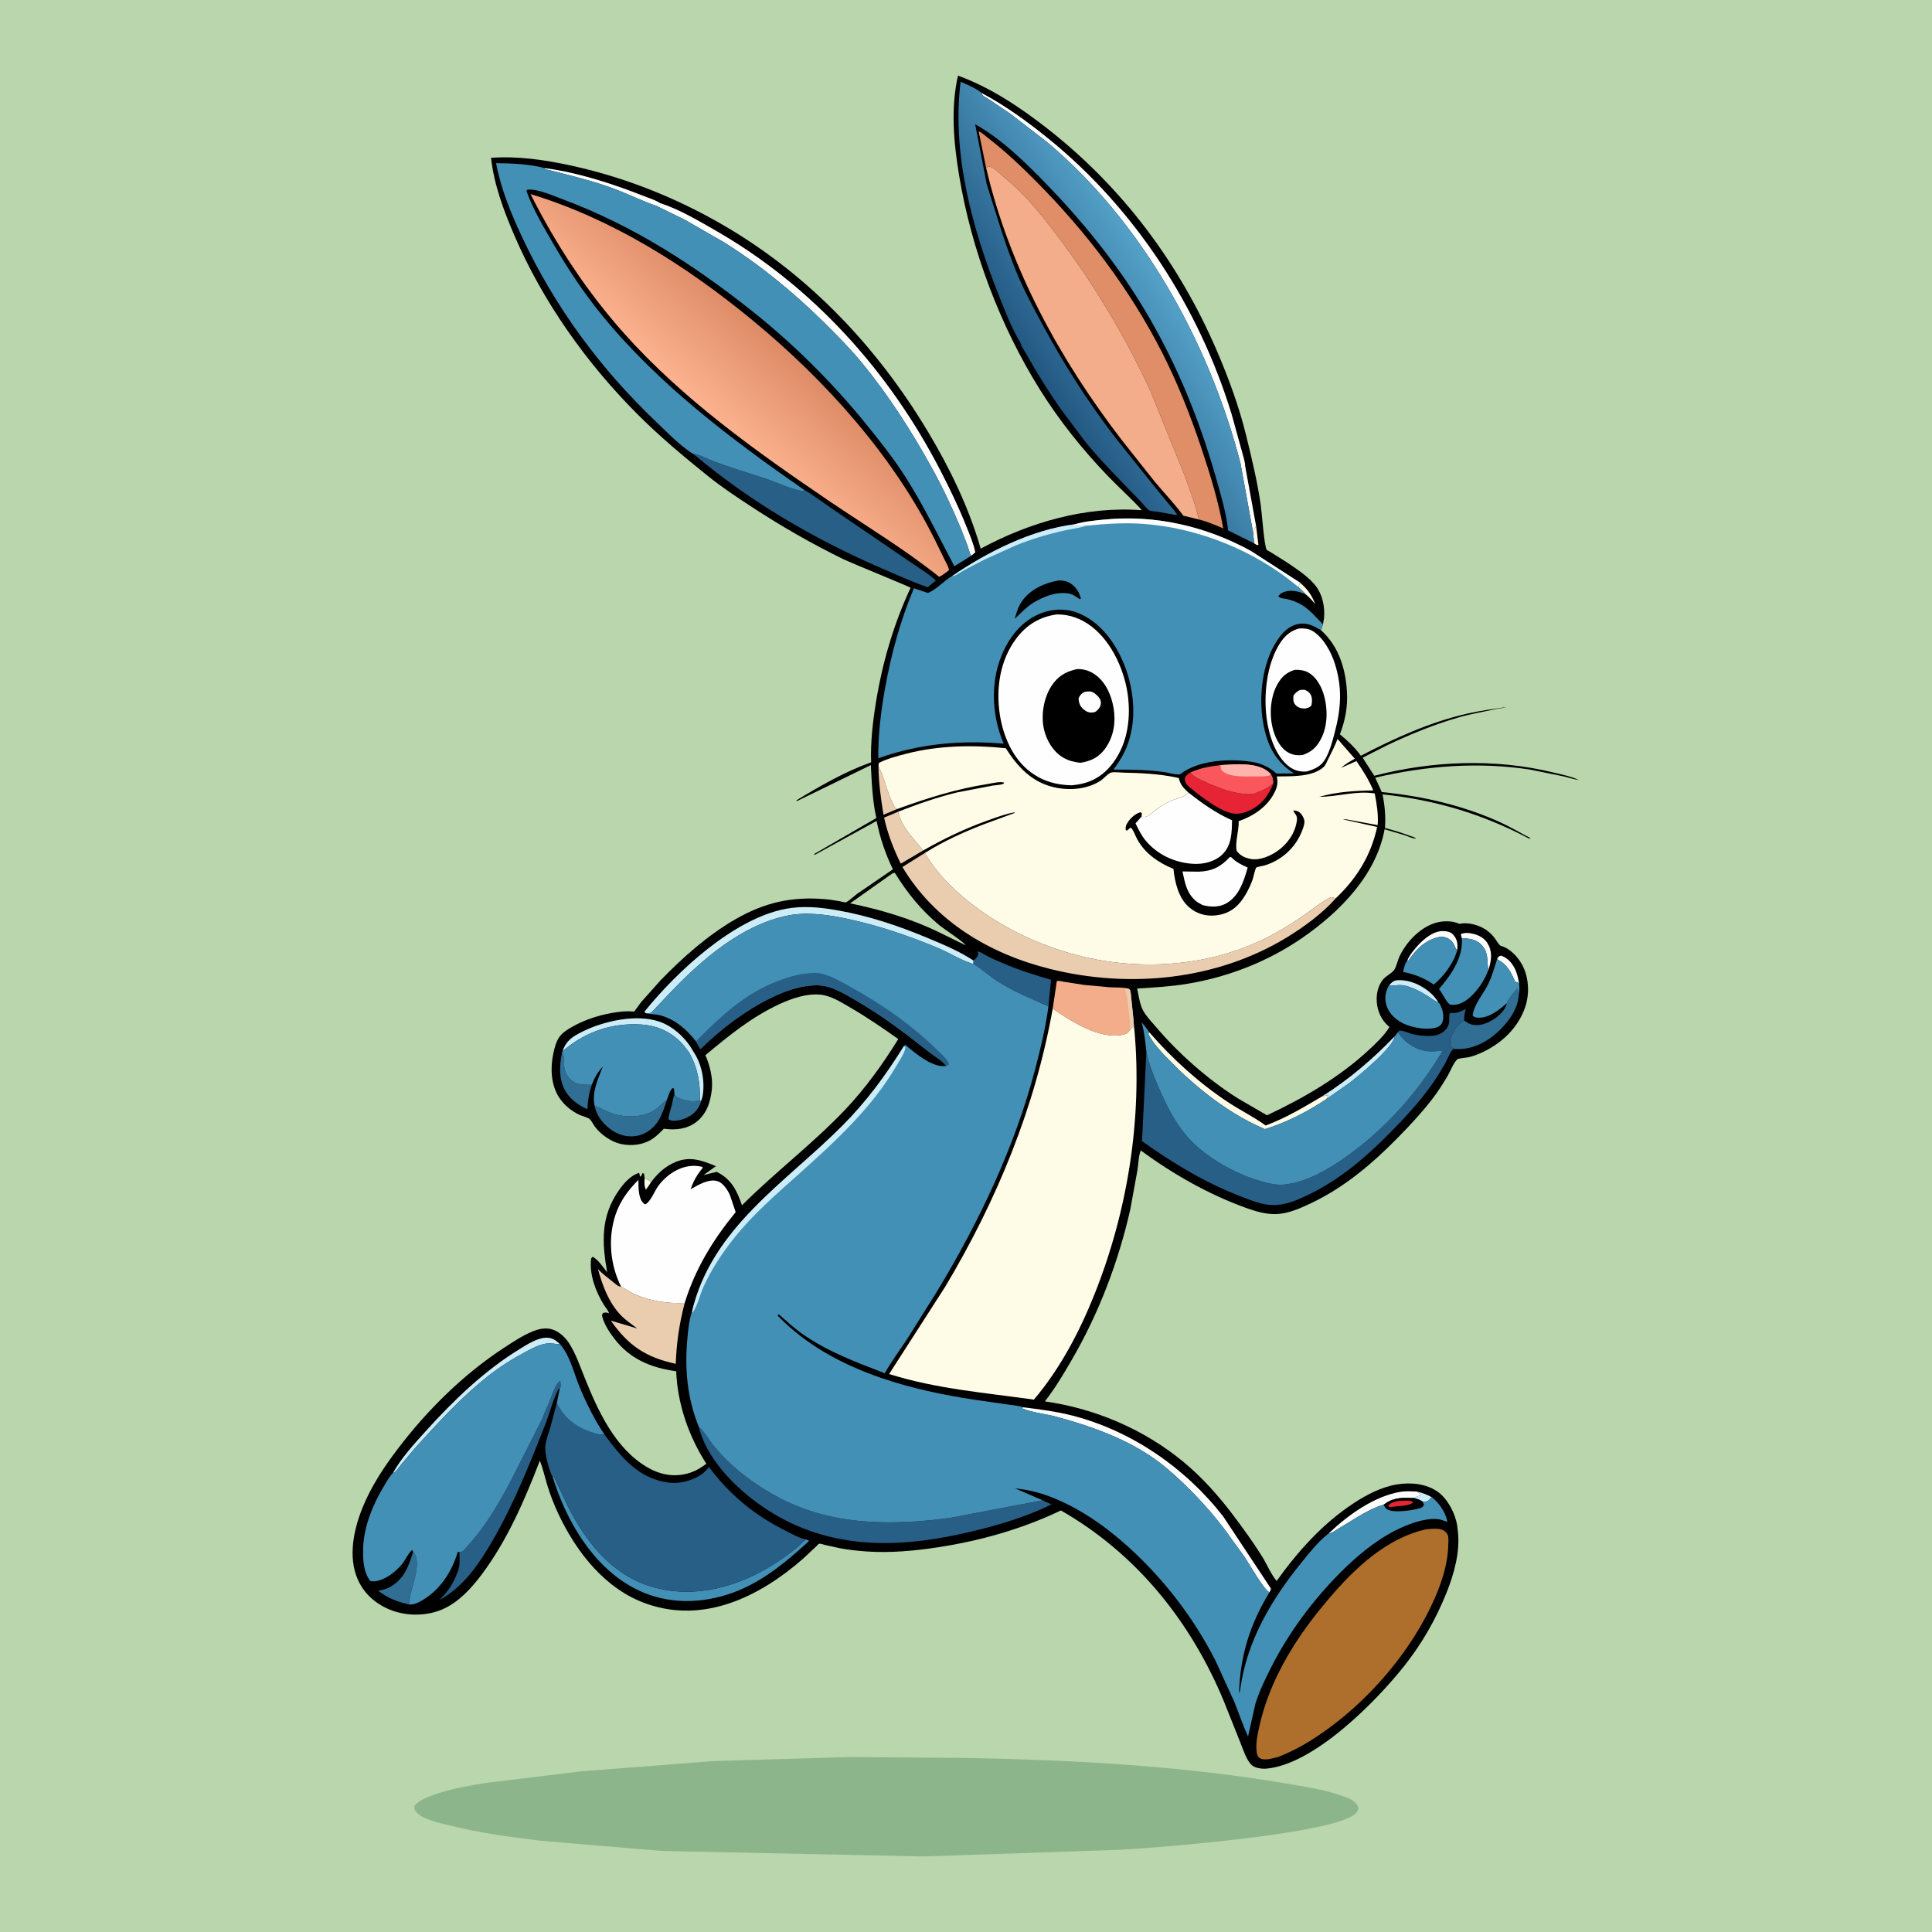
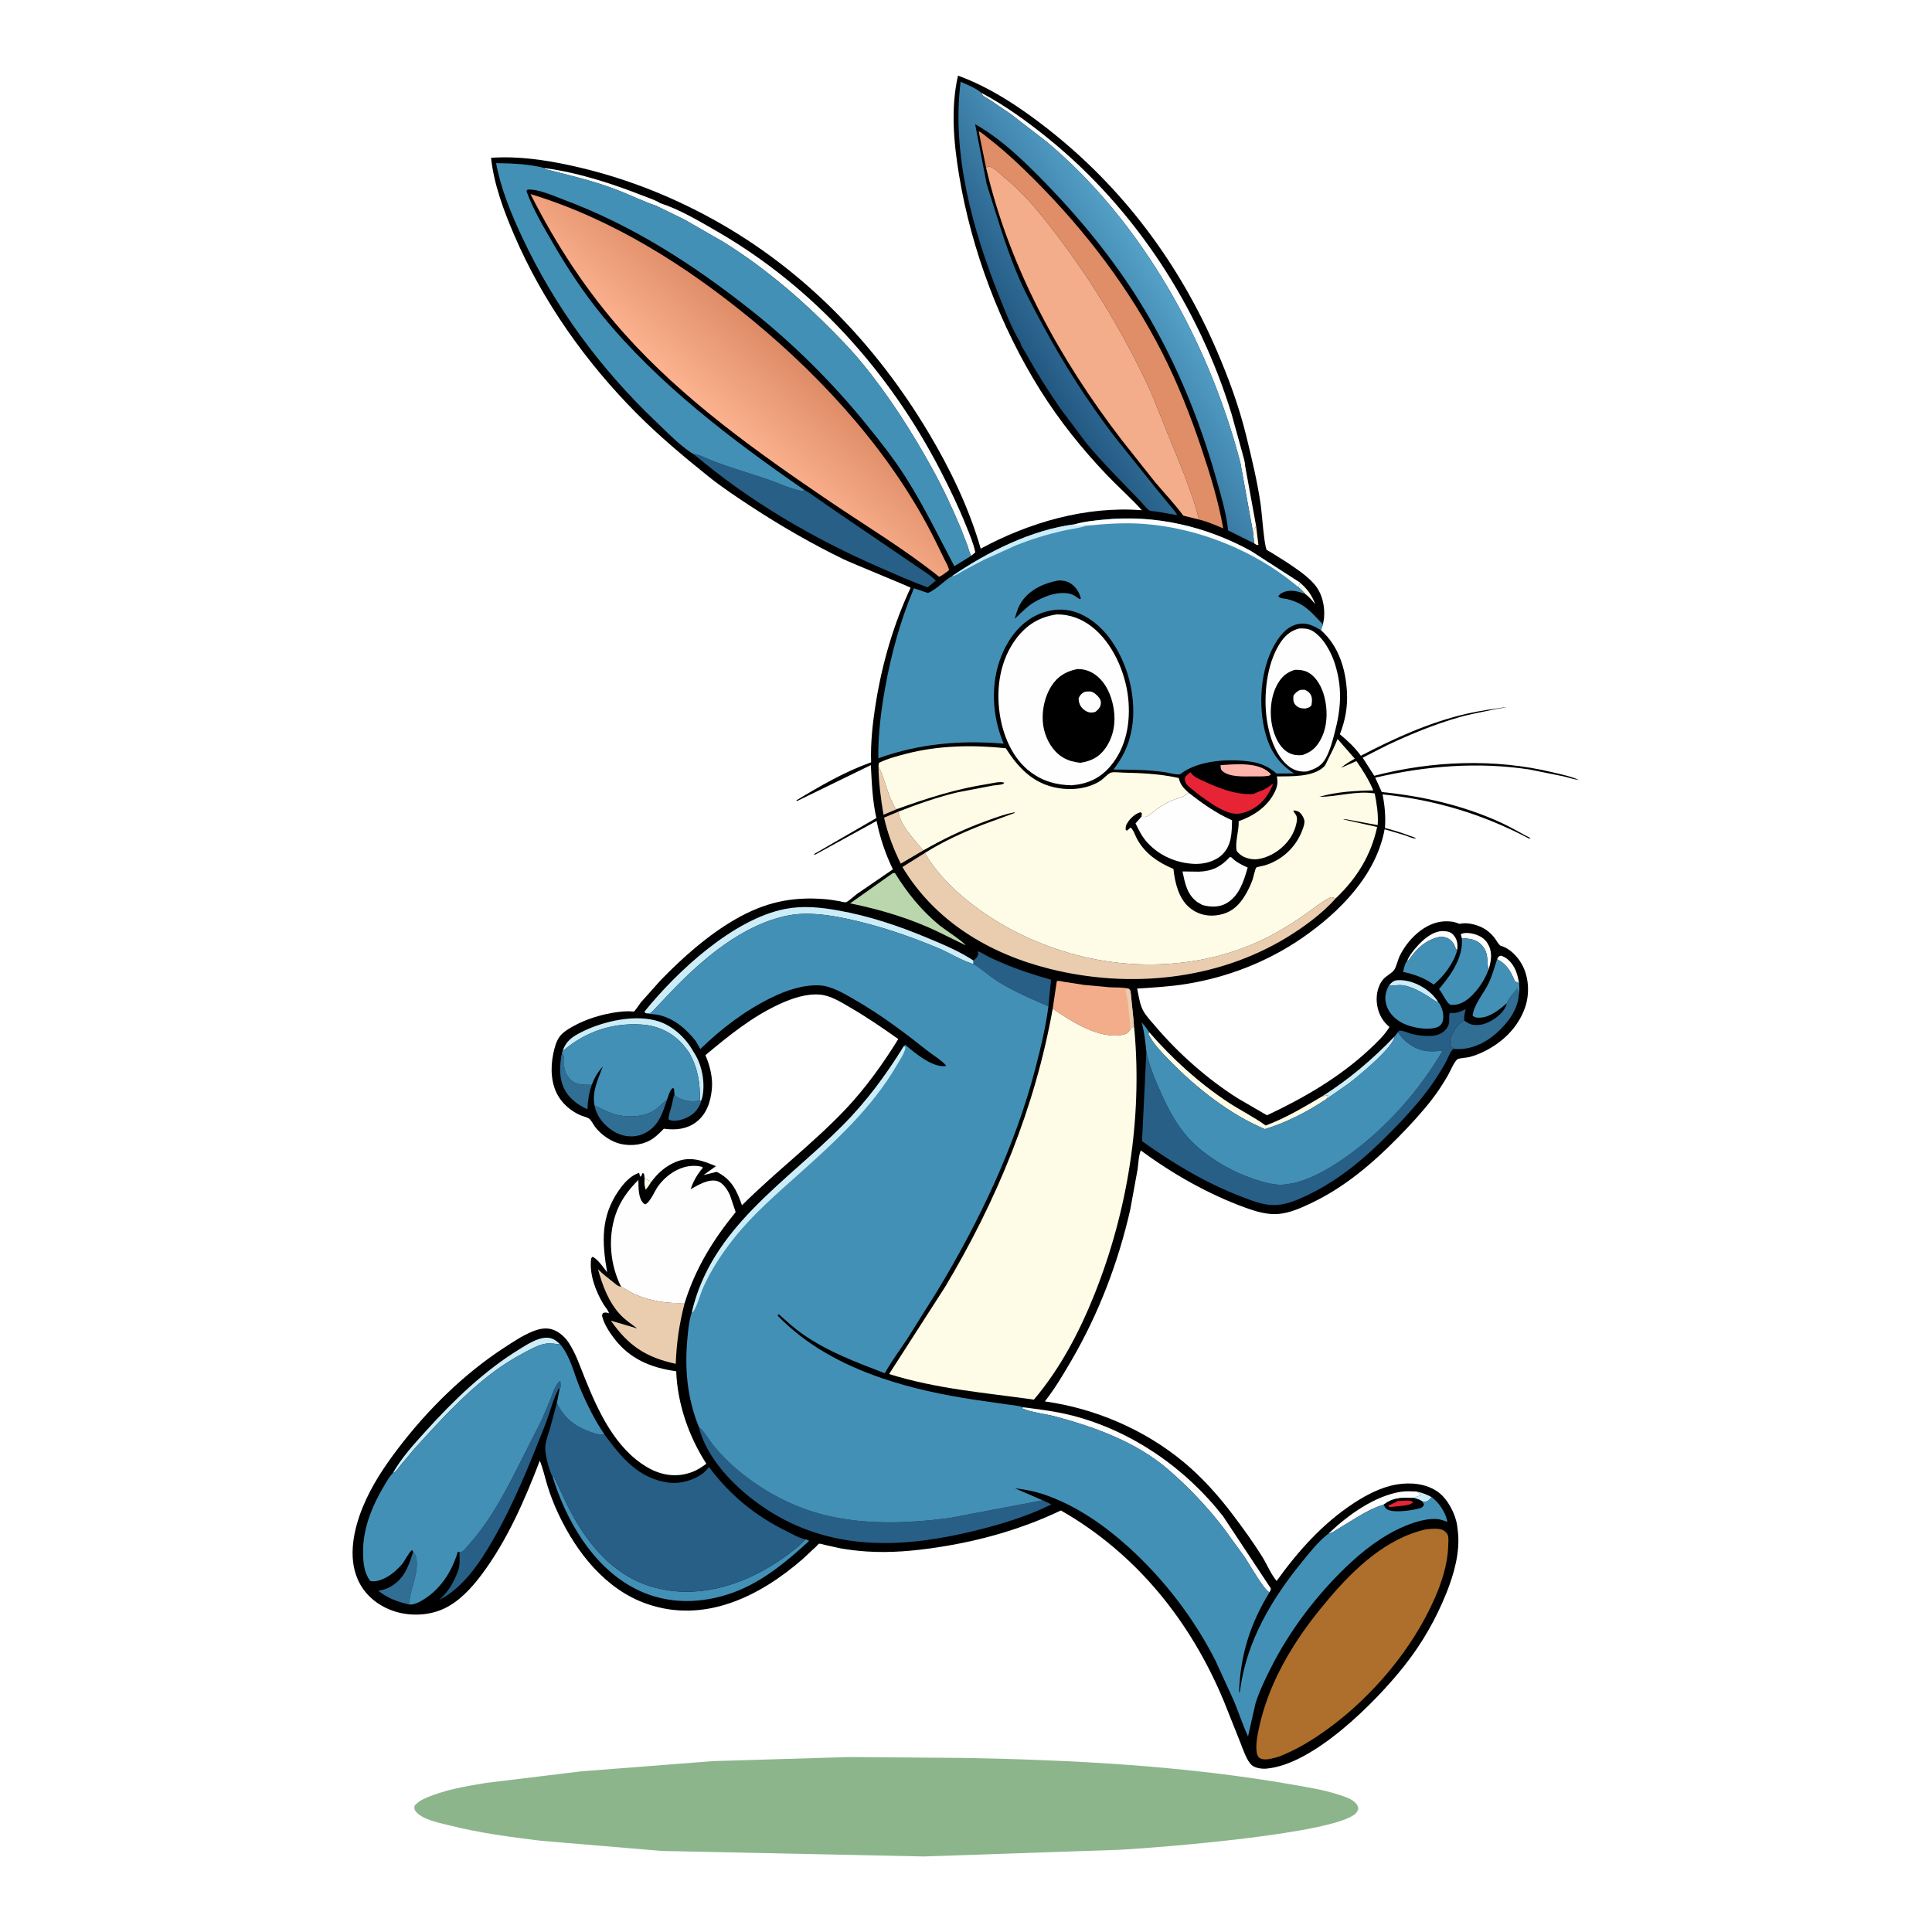
<svg xmlns="http://www.w3.org/2000/svg" version="1.1" style="display: block;" viewBox="0 0 2048 2048" width="1024" height="1024">
  <defs>
    <linearGradient id="Gradient1" gradientUnits="userSpaceOnUse" x1="1091.57" y1="384.359" x2="1230.55" y2="293">
      <stop class="stop0" offset="0" stop-opacity="1" stop-color="rgb(34,88,130)" />
      <stop class="stop1" offset="1" stop-opacity="1" stop-color="rgb(84,161,200)" />
    </linearGradient>
    <linearGradient id="Gradient2" gradientUnits="userSpaceOnUse" x1="823.195" y1="363.691" x2="753.926" y2="439.43">
      <stop class="stop0" offset="0" stop-opacity="1" stop-color="rgb(222,140,103)" />
      <stop class="stop1" offset="1" stop-opacity="1" stop-color="rgb(252,178,143)" />
    </linearGradient>
  </defs>
-   <path transform="translate(0,0)" fill="rgb(185,214,172)" d="M -0 -0 L 2048 0 L 2048 2048 L -0 2048 L -0 -0 z" />
  <path transform="translate(0,0)" fill="rgb(140,181,140)" d="M 900.181 1862.53 L 1021.41 1863.47 C 1138.34 1865.58 1256.79 1871.84 1372.08 1892.08 C 1388.16 1894.91 1404.7 1897.59 1420.19 1902.81 C 1424.9 1904.4 1430.53 1906.09 1434.5 1909.09 C 1437.71 1911.52 1439.4 1913.6 1439.92 1917.5 C 1439.16 1919.33 1438.5 1921.02 1437.03 1922.42 C 1414.27 1944.01 1229.39 1958.45 1188.09 1960.81 L 979.135 1967.93 L 701.487 1962.08 L 573.459 1951.29 C 540.547 1947.29 508.17 1943.01 475.996 1934.85 C 465.682 1932.23 447.533 1928.87 440.749 1920.22 C 438.975 1917.95 439.091 1916.73 439.5 1914.01 C 442.337 1911.18 444.807 1909 448.464 1907.29 L 449.771 1906.7 C 470.021 1897.42 493.179 1893.63 515 1890 L 615.554 1877.75 L 755.788 1866.85 L 900.181 1862.53 z" />
  <path transform="translate(0,0)" fill="rgb(0,0,0)" d="M 690.04 1253.29 C 697.078 1243.82 704.981 1236.48 716 1231.83 C 731.544 1225.26 744.256 1230.16 758.956 1236.18 L 745.711 1245.64 L 759.752 1242.2 C 775.478 1250.1 781.033 1261.87 786.536 1277.66 C 821.706 1242.51 861.604 1212.39 895.868 1176.34 C 917.153 1153.95 936.031 1127.67 952.217 1101.45 C 935.393 1089.5 918.502 1077.97 900.619 1067.61 C 891.147 1062.13 880.663 1055.45 869.557 1054.37 C 855.155 1052.98 839.344 1058.35 826.475 1064.3 C 796.562 1078.12 772.823 1097.73 747.742 1118.52 C 752.503 1129.2 755.797 1142.79 754.608 1154.53 C 753.223 1168.21 749.075 1181.12 737.693 1189.67 C 728.089 1196.89 716.479 1198.06 704.952 1196.64 L 703.686 1196.47 C 700.331 1200 696.661 1203.64 692.702 1206.5 C 682.953 1213.54 670.063 1215.15 658.5 1212.74 C 648.18 1210.59 636.919 1202.8 630.651 1194.34 C 629.007 1192.12 626.436 1186.86 624.197 1185.61 C 621.185 1183.92 617.199 1183.15 613.995 1181.64 C 605.483 1177.62 597.869 1171.28 592.693 1163.38 C 584.032 1150.15 583.268 1132.24 586.464 1117.13 C 587.766 1110.97 589.344 1104.31 593.055 1099.11 C 596.316 1094.54 601.685 1091.21 606.507 1088.47 C 621.204 1080.12 638.653 1074.87 655.374 1072.72 C 659.181 1072.23 662.914 1071.94 666.755 1071.98 C 667.867 1072 671.332 1072.45 672.202 1072.15 C 672.861 1071.93 678.302 1063.88 679.473 1062.43 L 700.36 1039.04 C 723.783 1014.91 750.265 991.359 779.473 974.5 C 810.441 956.626 839.286 950.176 874.735 953.163 C 879.834 953.593 884.879 954.453 889.92 955.305 C 891.464 955.565 895.143 956.686 896.591 956.452 C 898.695 956.112 906.11 949.329 908.213 947.753 L 946.516 921.535 C 938.552 905.116 932.822 888.102 929.237 870.222 L 864 906.007 L 862.672 905.5 L 928.978 867.152 C 924.83 848.87 924.085 829.71 923.139 811.044 L 845 849.11 L 844.051 848.5 C 868.401 833.714 894.834 818.432 921.728 808.707 L 923.421 808.104 C 922.701 786.877 925.167 765.19 928.574 744.257 C 935.379 702.45 947.352 661.392 965.302 623.01 C 964.745 622.2 902.308 596.801 893.727 592.613 C 860.634 576.463 828.542 558.028 797.72 537.896 C 781.613 527.375 765.285 516.586 750.285 504.513 C 724.229 483.544 698.579 462.083 674.979 438.336 C 621.229 384.253 575.388 319.699 545.233 249.526 C 533.982 223.345 523.641 195.771 520.536 167.302 C 548.633 165.265 577.33 169.425 604.734 175.366 C 657.779 186.866 708.449 206.326 755.944 232.552 C 852.133 285.667 928.115 364.655 984.229 458.554 C 1007.23 497.05 1027.19 538.429 1039.59 581.595 C 1091.38 553.614 1151.32 536.291 1210.47 540.872 C 1198.94 528.051 1185.96 516.705 1174.05 504.262 C 1147.25 476.279 1123.2 446.236 1102.6 413.38 C 1060.12 345.612 1029.73 264.811 1016.7 186 C 1010.98 151.393 1007.63 114.723 1015.51 80.163 C 1049.72 92.612 1081.64 113.909 1110.19 136.24 C 1190.05 198.723 1250.04 279.067 1290.01 372.049 C 1302.41 400.88 1313.44 430.978 1320.93 461.484 C 1326.92 485.871 1332.92 510.741 1336.48 535.605 C 1337.55 543.13 1340.09 578.492 1342.7 582.8 C 1342.95 583.225 1346.17 584.857 1346.66 585.15 L 1362.57 595.084 C 1372.93 602.015 1384.86 609.689 1393.08 619.074 C 1401.59 628.802 1404.68 642.596 1403.54 655.36 L 1402.39 661.901 L 1400.22 667.974 C 1419.04 684.77 1426.45 708.842 1427.83 733.538 C 1428.73 749.569 1426.01 763.547 1420.35 778.399 C 1428.81 785.396 1436.09 792.233 1442.57 801.115 C 1478.16 782.588 1515.94 765.398 1555.22 756.5 C 1569.03 753.372 1582.99 751.493 1596.98 749.458 C 1593.11 750.756 1589.44 750.781 1585.5 751.661 C 1572.62 754.538 1559.75 756.61 1547.01 760.246 C 1521.18 767.616 1495.11 778.289 1470.84 789.767 L 1444.47 803.185 L 1456.79 822.353 C 1518.1 806.48 1584.22 803.779 1646.02 818.714 C 1655.15 820.92 1665.11 822.884 1673.65 826.78 C 1668.2 826.223 1662.91 824.236 1657.57 823.02 L 1621.77 815.77 C 1566.92 807.353 1511.58 811.797 1457.79 824.364 L 1464.75 839.612 C 1508.3 843.942 1551.65 853.858 1591.57 872.227 C 1602.23 877.132 1612.07 883.158 1622.45 888.5 L 1621 888.981 C 1571.51 862.905 1521.15 847.763 1465.55 842.076 C 1467.95 854.036 1468.99 865.503 1468.11 877.705 C 1477.24 880.061 1486.06 882.813 1494.89 886.122 C 1496.56 886.75 1500.08 887.57 1500.97 888.968 C 1497.06 888.796 1492.55 886.535 1488.81 885.296 L 1467.76 879.03 C 1458.87 927.716 1420.07 966.757 1380.75 993.992 C 1344.25 1019.27 1301.77 1035.83 1258 1042.97 C 1240.63 1045.8 1222.95 1046.81 1205.4 1047.93 C 1207.02 1055.22 1208.12 1064.25 1211.59 1070.93 C 1214.79 1077.07 1220.57 1082.95 1225.04 1088.22 C 1249.41 1116.92 1280.13 1144 1311.91 1164.14 L 1343.05 1182.26 C 1381.74 1164.13 1419.74 1142.07 1451.15 1112.87 C 1458.68 1105.88 1467.6 1097.5 1472.91 1088.66 L 1471.94 1087.84 C 1464.28 1081.2 1460.18 1072.07 1459.42 1062 C 1458.8 1053.89 1460.79 1044.62 1466.1 1038.28 C 1469.28 1034.49 1474.85 1032.03 1477.64 1028.5 C 1480.12 1025.34 1481.68 1017.67 1483.62 1013.63 C 1492.06 995.976 1510.32 977.784 1530.81 976.684 C 1536.51 976.378 1541.76 976.935 1547 979.35 L 1547.83 979.167 C 1556.48 977.444 1567.8 980.624 1575.04 985.492 C 1578.56 987.857 1581.62 990.823 1584.26 994.133 C 1585.86 996.139 1588.94 1002.1 1591.04 1002.68 C 1600.77 1005.33 1609.07 1014.35 1613.74 1023.11 C 1620.73 1036.21 1621.52 1053.55 1616.79 1067.51 C 1609.4 1089.27 1592.55 1105.33 1572.17 1115.11 C 1567.36 1117.42 1562.09 1119.48 1556.89 1120.67 C 1554.47 1121.22 1546.12 1121.69 1544.69 1123.01 C 1540.87 1126.53 1537.36 1135.71 1534.53 1140.52 C 1529.52 1149.04 1524.16 1157.39 1518.12 1165.22 C 1506.99 1179.64 1494.47 1193.05 1481.73 1206.03 C 1454.68 1233.58 1425.08 1258.66 1389.97 1275.33 C 1379.21 1280.44 1367.84 1285.58 1355.86 1286.78 C 1343.76 1287.99 1331.57 1284.3 1320.33 1280.24 C 1280.97 1266.02 1242.96 1244.38 1209.33 1219.52 C 1206.85 1224.95 1206.77 1234.05 1205.79 1240.12 L 1198.11 1282.25 C 1185.36 1338.34 1164.63 1392.63 1135.65 1442.33 C 1126.96 1457.22 1118.28 1471.94 1107.59 1485.54 C 1161.13 1493.08 1213.15 1515.35 1254.89 1549.98 C 1274.25 1566.05 1291.57 1585.44 1306.73 1605.5 C 1317.55 1619.81 1328.42 1634.79 1337.92 1650 C 1342.97 1658.09 1347.22 1668.72 1353.29 1675.86 C 1376.14 1644.12 1401.97 1615.13 1434.91 1593.49 C 1448.52 1584.55 1464.38 1576.27 1480.63 1573.59 C 1495.51 1571.13 1511.92 1572.63 1524.43 1581.61 C 1534.68 1588.97 1542.87 1604.78 1544.67 1617.25 L 1545.1 1621 L 1545.35 1622.95 C 1548.04 1644.7 1541.32 1668.63 1533.29 1688.57 C 1521.95 1716.75 1507.45 1742.08 1488.6 1765.91 C 1458.21 1804.33 1392.32 1870.81 1342 1874.85 C 1337.58 1875.2 1330.78 1874.24 1327.27 1871.4 C 1321.59 1866.81 1317.7 1854.33 1315 1847.64 L 1297.21 1803.05 C 1261.99 1718.47 1204.68 1646.95 1124.6 1601.14 C 1083.76 1620.7 1039.7 1633.18 995 1640.07 C 969.906 1643.94 943.765 1646.38 918.377 1644.61 C 909.236 1643.97 899.932 1642.93 890.91 1641.31 L 874.691 1637.73 C 873.495 1637.43 869.285 1636.15 868.202 1636.38 C 867.718 1636.49 865.638 1638.88 865.09 1639.41 L 850.928 1652.62 C 805.23 1692.47 746.507 1721.54 685.324 1700.03 C 641.657 1684.68 611.151 1645.6 592.01 1605 C 587.266 1594.94 583.273 1584.63 580.036 1573.99 C 577.454 1565.5 575.587 1556.6 572.224 1548.39 C 556.161 1590.33 537.49 1633.27 510.374 1669.37 C 499.65 1683.64 486.423 1698.11 469.876 1705.57 C 452.905 1713.23 431.678 1713.48 414.379 1706.74 C 398.73 1700.65 386.026 1689.72 379.221 1674.21 C 368.747 1650.34 374.944 1621.31 384.321 1598.14 C 393.613 1575.19 407.278 1554.72 422.211 1535.12 C 453.063 1494.63 491.497 1456.59 534.207 1428.77 C 543.901 1422.45 553.751 1415.79 564.506 1411.4 C 571.779 1408.44 579.72 1406.76 587.23 1409.89 C 593.688 1412.58 599.211 1417.71 603.004 1423.53 C 610.46 1434.97 615.002 1448.63 620.094 1461.26 C 634.155 1496.14 652.09 1535.21 685.762 1555.15 C 700.824 1564.07 717.194 1566.57 733.76 1560.39 C 739.299 1558.33 744.04 1555.11 748.761 1551.63 C 730.122 1522.65 718.095 1488.25 716.811 1453.59 C 690.099 1449.89 667.642 1440.74 650.83 1418.54 C 645.566 1411.58 640.009 1403.07 638.138 1394.5 L 638.986 1392 C 641.948 1390.87 642.52 1391.3 645.5 1392.07 C 644.996 1389.18 641.563 1385.6 639.969 1383 C 631.472 1369.13 624.383 1350.47 626.668 1333.99 L 628 1332.22 C 633.52 1334.36 639.882 1344.02 643.618 1348.72 C 638.097 1317.06 636.581 1289.86 655.808 1262.13 C 661.309 1254.2 668.115 1246.33 677.5 1243.21 L 678.5 1247.39 C 680.423 1246.15 680.264 1245.55 681.083 1243.5 L 682.73 1244.18 L 683.332 1249.39 C 685.884 1250.38 688.311 1251.03 690.04 1253.29 z" />
  <path transform="translate(0,0)" fill="rgb(254,251,230)" d="M 683.332 1249.39 C 685.884 1250.38 688.311 1251.03 690.04 1253.29 C 688.324 1256.08 686.638 1258.63 684.5 1261.12 C 682.993 1256.93 682.967 1253.8 683.332 1249.39 z" />
  <path transform="translate(0,0)" fill="rgb(254,251,230)" d="M 1331.51 557.546 L 1333.98 577.5 L 1332.5 577.854 L 1329.51 576.018 L 1328.23 564.065 L 1331.51 557.546 z" />
  <path transform="translate(0,0)" fill="rgb(254,251,230)" d="M 1377.96 617.542 C 1386.23 624.754 1390.15 630.322 1394.34 640.466 C 1391 636.688 1387.83 632.744 1383.76 629.736 C 1381.57 627.067 1378.93 624.762 1376.41 622.398 L 1377.96 617.542 z" />
  <path transform="translate(0,0)" fill="rgb(204,237,248)" d="M 1501.68 1581.05 C 1507.27 1582.3 1512.61 1584.24 1517.64 1587.01 C 1514.24 1590.53 1514.13 1591.87 1509.03 1591.89 L 1508.05 1591.87 C 1505 1589.69 1502.42 1588.89 1498.81 1587.97 C 1500.55 1587.12 1502.25 1586.18 1504.14 1585.71 C 1505.63 1585.34 1504.66 1585.74 1506.5 1584.51 C 1505.26 1583.12 1503.24 1582.09 1501.68 1581.05 z" />
  <path transform="translate(0,0)" fill="rgb(254,254,254)" d="M 1587 1016.83 C 1588.39 1014.07 1588.1 1013.98 1591 1013.02 C 1597.3 1014.86 1601.95 1019.79 1605.08 1025.45 C 1608.01 1030.72 1609.26 1036.35 1610.26 1042.24 L 1605.81 1040.17 C 1601.72 1030.13 1597.21 1021.85 1587 1016.83 z" />
  <path transform="translate(0,0)" fill="rgb(204,237,248)" d="M 1472.17 1044.87 C 1475.33 1041.4 1476.94 1039.26 1481.93 1039.04 C 1494.71 1038.47 1507.94 1044.67 1517.19 1053.25 C 1520.02 1055.88 1522.9 1059.4 1524.81 1062.74 C 1521.08 1061.35 1517.65 1058.51 1514.25 1056.38 C 1505.35 1050.79 1491.4 1042.81 1480.65 1044.43 C 1477.75 1044.86 1475.1 1044.92 1472.17 1044.87 z" />
  <path transform="translate(0,0)" fill="rgb(254,254,254)" d="M 1549.58 994.446 L 1548.5 990.323 C 1552.05 988.214 1558.17 988.949 1562.11 989.993 C 1568.31 991.636 1573.7 994.595 1577.05 1000.24 C 1581.96 1008.53 1581.06 1016.76 1578.63 1025.54 L 1577.75 1028.28 C 1575.86 1018.12 1578.42 1010.15 1570.4 1001.57 C 1564.72 995.489 1557.35 994.95 1549.58 994.446 z" />
  <path transform="translate(0,0)" fill="rgb(254,254,254)" d="M 1491.62 1018.67 C 1494.05 1012.49 1498.74 1006.95 1503.16 1002.09 C 1509.5 995.122 1519.31 987.002 1529.29 986.98 C 1533.13 986.972 1537.68 987.721 1540.36 990.697 C 1544.86 995.713 1545.29 1000.33 1544.79 1006.83 L 1543.26 1006 L 1542.93 1005.02 C 1541.34 1000.36 1539.2 996.959 1534.71 994.636 C 1529.78 992.085 1524.76 993.008 1519.79 994.893 C 1507.63 999.515 1500.38 1007.72 1493.08 1018.04 L 1491.62 1018.67 z" />
  <path transform="translate(0,0)" fill="rgb(234,205,174)" d="M 931.226 811.837 C 932.215 815.221 934.074 817.84 935.212 821.105 C 938.683 831.065 941.392 841.085 945.979 850.646 C 946.976 852.727 948.071 855.934 950 857.316 L 950.72 857.693 L 936.517 863.715 C 933.757 846.518 931.322 829.286 931.226 811.837 z" />
  <path transform="translate(0,0)" fill="rgb(204,237,248)" d="M 1478.53 1098.47 C 1477.06 1110.28 1440.77 1140 1430.53 1147.95 L 1405.87 1165.19 C 1406.64 1163.82 1407.38 1162.57 1407.92 1161.08 C 1405.61 1161.16 1403.53 1161.78 1401.3 1162.33 C 1430.49 1143.81 1454.55 1123.19 1478.53 1098.47 z" />
  <path transform="translate(0,0)" fill="rgb(48,110,148)" d="M 715.013 1160.35 C 717.048 1163.87 723.224 1165.54 727.047 1166.51 C 731.985 1167.77 737.028 1167.59 742.006 1166.72 L 743.29 1166.85 C 742.757 1169.77 741.352 1172.42 739.761 1174.9 C 735.616 1181.38 727.768 1185.87 720.311 1187.38 C 716.542 1188.15 711.842 1188.73 708.536 1186.5 C 708.903 1181.21 710.973 1176.12 712.253 1171 C 713.118 1167.54 713.365 1163.51 715.013 1160.35 z" />
  <path transform="translate(0,0)" fill="rgb(254,254,254)" d="M 1408.44 1625.52 L 1409.25 1624.75 C 1429.26 1605.76 1457.13 1585.78 1485.06 1581.31 C 1490.45 1580.45 1496.23 1580.9 1501.68 1581.05 C 1503.24 1582.09 1505.26 1583.12 1506.5 1584.51 C 1504.66 1585.74 1505.63 1585.34 1504.14 1585.71 C 1502.25 1586.18 1500.55 1587.12 1498.81 1587.97 C 1488.08 1587.61 1478.56 1587.08 1469.24 1593.32 L 1467.66 1594.36 L 1466.67 1595.06 C 1457.03 1597.68 1446.96 1603.35 1438.38 1608.43 L 1417.21 1621.44 C 1414.58 1623.05 1411.59 1625.41 1408.44 1625.52 z" />
  <path transform="translate(0,0)" fill="rgb(48,110,148)" d="M 627.301 1149.94 C 624.25 1158.72 623.109 1166.61 622.708 1175.86 C 613.923 1172.01 605.477 1166.06 600.213 1157.88 C 592.08 1145.24 592.92 1129.81 595.764 1115.66 L 596.757 1117.43 C 598.601 1121.08 597.845 1125.78 598.018 1129.76 C 598.354 1137.46 603.389 1145.39 610.683 1148.21 C 615.836 1150.2 621.847 1149.98 627.301 1149.94 z" />
  <path transform="translate(0,0)" fill="rgb(48,110,148)" d="M 437.925 1644.88 C 441.25 1648.29 441.924 1653.29 441.871 1658 C 441.702 1673.14 434.345 1686.13 433.586 1700.81 C 421.08 1697.93 411.167 1694.24 400.968 1686.27 C 404.898 1685.52 408.929 1684.65 412.5 1682.78 C 428.09 1674.6 433.164 1660.67 437.925 1644.88 z" />
  <path transform="translate(0,0)" fill="rgb(204,237,248)" d="M 416.49 1561.49 C 425.336 1545.51 439.509 1530.11 451.738 1516.6 C 481.072 1484.18 513.374 1453.03 550.82 1430.07 C 558.775 1425.19 569.801 1417.95 579.5 1418.02 C 585.909 1418.06 589.428 1421 593.945 1425.17 C 588.655 1424.51 582.721 1423.5 577.467 1424.53 C 570.649 1425.86 563.92 1429.49 557.789 1432.7 C 544.054 1439.88 530.867 1448.24 518.641 1457.76 C 489.431 1480.51 464.493 1508.03 439.654 1535.33 L 423.989 1554 C 421.823 1556.72 419.795 1560.43 416.49 1561.49 z" />
  <path transform="translate(0,0)" fill="rgb(234,205,174)" d="M 978.564 901.581 L 954.847 915.505 C 947.167 899.938 940.882 883.674 937.177 866.703 L 951.977 860.503 C 956.224 877.936 968.028 888.024 978.564 901.581 z" />
  <path transform="translate(0,0)" fill="rgb(204,237,248)" d="M 596.412 1114.22 C 600.23 1102.85 607.263 1098.59 617.576 1093.47 C 640.026 1082.34 674.183 1074.67 698.61 1082.84 C 713.733 1087.9 727.445 1100.81 734.966 1114.72 C 743.826 1127.49 747.452 1145.84 744.886 1161.12 C 744.548 1163.13 743.993 1164.94 743.29 1166.85 L 742.006 1166.72 C 742.15 1147.51 739.934 1132.7 730.462 1115.65 L 725.015 1108.5 C 713.361 1094.78 697.936 1087.21 680 1086.05 C 648.47 1084 620.211 1093.86 596.412 1114.22 z" />
  <path transform="translate(0,0)" fill="rgb(254,251,230)" d="M 1405.87 1165.19 C 1386.26 1178.28 1363.47 1190.04 1340.87 1196.94 C 1303.42 1181.21 1267.82 1153.01 1239.58 1123.99 C 1231.6 1115.79 1222.32 1106.36 1217.28 1096.03 L 1218.29 1094.26 C 1242.67 1122.32 1270.79 1147.85 1301.82 1168.4 C 1314.73 1176.95 1329.29 1184 1341.64 1193.08 C 1362.77 1185.26 1381.96 1173.73 1401.3 1162.33 C 1403.53 1161.78 1405.61 1161.16 1407.92 1161.08 C 1407.38 1162.57 1406.64 1163.82 1405.87 1165.19 z" />
  <path transform="translate(0,0)" fill="rgb(48,110,148)" d="M 630.236 1171.84 C 639.456 1176.16 647.893 1181.03 658.116 1182.61 C 670.515 1184.54 685.126 1183.33 695.5 1175.64 C 699.37 1172.78 702.434 1169 706.403 1166.15 L 707.077 1165.68 C 702.249 1180.15 698.377 1193.5 683.764 1201.11 C 675.608 1205.36 665.668 1205.66 657.099 1202.5 C 646.966 1198.77 637.119 1189.74 632.758 1179.83 C 631.603 1177.21 630.717 1174.66 630.236 1171.84 z" />
  <path transform="translate(0,0)" fill="rgb(48,110,148)" d="M 1597.4 1063.43 C 1598.45 1058.85 1605.74 1051.41 1608.75 1047.49 C 1608.85 1049.15 1609.12 1050.62 1609.54 1052.22 L 1610.05 1054.13 C 1609.17 1070.37 1597.97 1084.81 1586.25 1095.24 C 1574.41 1105.77 1558.59 1113.13 1542.56 1111.99 L 1541.16 1111.83 L 1537.5 1109.51 C 1537.38 1106.67 1536.82 1102.65 1537.79 1099.95 L 1538.37 1098.5 C 1538.97 1096.95 1539.59 1095.68 1540.41 1094.22 L 1541.4 1092.5 C 1543.75 1088.13 1547.7 1084.01 1552.16 1081.8 C 1554.57 1083.45 1557.3 1085.42 1560.2 1086.07 C 1568 1087.83 1575.75 1085.21 1582.34 1081.12 C 1588.82 1077.11 1595.52 1071.07 1597.4 1063.43 z" />
  <path transform="translate(0,0)" fill="rgb(67,144,183)" d="M 1587 1016.83 C 1597.21 1021.85 1601.72 1030.13 1605.81 1040.17 L 1610.26 1042.24 C 1610.62 1046.43 1610.85 1049.99 1610.05 1054.13 L 1609.54 1052.22 C 1609.12 1050.62 1608.85 1049.15 1608.75 1047.49 C 1605.74 1051.41 1598.45 1058.85 1597.4 1063.43 C 1589.44 1070.17 1578.97 1078.88 1568 1078.79 C 1565 1078.77 1563.06 1078.62 1560.99 1076.5 C 1563.01 1063.26 1572.77 1053.65 1578.22 1041.79 C 1581.88 1033.83 1584.26 1025.15 1587 1016.83 z" />
  <path transform="translate(0,0)" fill="rgb(231,36,53)" d="M 1270.98 842.563 L 1259.91 833.621 C 1256.84 830.548 1255.91 828.842 1255.94 824.5 C 1257.57 821.699 1259.52 820.422 1262.12 818.647 C 1265.13 823.568 1270.18 825.319 1275.16 827.688 C 1285.8 832.748 1296.98 837.336 1308.5 839.947 C 1315.09 841.438 1322.63 842.211 1329.36 841.592 C 1330.02 840.62 1337.12 838.285 1338.65 837.588 C 1342.68 835.755 1346.17 833.126 1349.73 830.536 C 1344.45 843.751 1336.97 853.753 1323.5 859.573 C 1314.44 863.487 1308.26 863.678 1299.23 859.958 C 1288.95 855.724 1279.95 849.032 1270.98 842.563 z" />
  <path transform="translate(0,0)" fill="rgb(67,144,183)" d="M 1491.62 1018.67 L 1493.08 1018.04 C 1500.38 1007.72 1507.63 999.515 1519.79 994.893 C 1524.76 993.008 1529.78 992.085 1534.71 994.636 C 1539.2 996.959 1541.34 1000.36 1542.93 1005.02 L 1543.26 1006 L 1544.79 1006.83 C 1541.09 1020.84 1530.81 1034.43 1519.89 1043.7 C 1509.4 1036.5 1499.66 1032.83 1487.3 1030.25 C 1487.99 1027.63 1489.43 1020.37 1491.62 1018.67 z" />
  <path transform="translate(0,0)" fill="rgb(39,95,135)" d="M 1031.86 1018.21 L 1033.28 1017.1 C 1035.27 1015.5 1036.02 1013.77 1037.1 1011.5 L 1036.31 1008.4 C 1039.95 1009.36 1043.26 1011.71 1046.59 1013.46 C 1051.75 1016.18 1057.18 1018.52 1062.54 1020.82 C 1079.35 1028.03 1096.59 1033.53 1114.13 1038.6 L 1111.37 1066.77 C 1092.75 1058.5 1074.98 1051.22 1057.6 1040.32 C 1048.86 1034.84 1040.59 1026.75 1031.77 1021.9 L 1031.86 1018.21 z" />
-   <path transform="translate(0,0)" fill="rgb(250,87,92)" d="M 1293.84 811.06 C 1309.54 810.107 1333.04 807.586 1345.51 818.922 C 1346.51 819.832 1346.32 819.708 1347.22 820.915 C 1349.59 823.979 1349.5 826.768 1349.73 830.536 C 1346.17 833.126 1342.68 835.755 1338.65 837.588 C 1337.12 838.285 1330.02 840.62 1329.36 841.592 C 1322.63 842.211 1315.09 841.438 1308.5 839.947 C 1296.98 837.336 1285.8 832.748 1275.16 827.688 C 1270.18 825.319 1265.13 823.568 1262.12 818.647 C 1272.78 814.054 1282.38 812.359 1293.84 811.06 z" />
  <path transform="translate(0,0)" fill="rgb(255,180,171)" d="M 1293.84 811.06 C 1309.54 810.107 1333.04 807.586 1345.51 818.922 C 1346.51 819.832 1346.32 819.708 1347.22 820.915 C 1346.31 821.617 1345.88 822.17 1344.72 822.367 C 1339.2 823.312 1333.4 823.018 1327.81 823.02 C 1318.49 823.023 1304.19 823.911 1296.41 817.868 C 1293.64 815.715 1294.14 814.279 1293.84 811.06 z" />
  <path transform="translate(0,0)" fill="rgb(254,254,254)" d="M 1084.28 1491.74 C 1101.53 1493.89 1119 1496.09 1135.87 1500.35 C 1199.21 1516.35 1256.77 1556.23 1296.66 1607.52 L 1347.27 1684 C 1346.83 1685.44 1346.49 1686.59 1345.72 1687.9 C 1339.76 1685.44 1324.21 1657.66 1319.19 1650.33 L 1297.55 1620.44 C 1279.95 1597.53 1259.75 1576.04 1237.76 1557.26 C 1204.22 1528.6 1161.42 1513.06 1119.35 1501.71 C 1108.16 1498.69 1094.24 1497.48 1083.75 1493.01 L 1084.28 1491.74 z" />
  <path transform="translate(0,0)" fill="rgb(67,144,183)" d="M 1472.17 1044.87 C 1475.1 1044.92 1477.75 1044.86 1480.65 1044.43 C 1491.4 1042.81 1505.35 1050.79 1514.25 1056.38 C 1517.65 1058.51 1521.08 1061.35 1524.81 1062.74 C 1526.41 1064.03 1526.95 1065.68 1527.75 1067.53 C 1529.82 1072.32 1530.94 1079.12 1528.75 1084.04 C 1527.55 1086.73 1525.47 1088.28 1522.69 1089.16 C 1512.72 1092.29 1496.72 1089.38 1487.46 1084.86 C 1479.49 1080.97 1472.59 1074.59 1469.82 1066 C 1467.37 1058.41 1468.48 1051.75 1472.17 1044.87 z" />
  <path transform="translate(0,0)" fill="rgb(67,144,183)" d="M 1549.58 994.446 C 1557.35 994.95 1564.72 995.489 1570.4 1001.57 C 1578.42 1010.15 1575.86 1018.12 1577.75 1028.28 C 1573.58 1039.06 1567.68 1048.15 1559.32 1056.18 C 1553.56 1061.7 1546.28 1065.99 1538 1065.12 C 1534.22 1064.72 1528.99 1052.67 1526.02 1049.24 L 1525.36 1048.5 L 1527.47 1046 C 1539.42 1031.62 1551.34 1013.78 1549.58 994.446 z" />
  <path transform="translate(0,0)" fill="rgb(254,254,254)" d="M 1303.66 908.5 L 1305.21 908.694 C 1310.37 913.988 1315.95 916.689 1322.6 919.614 C 1318.66 933.524 1313.76 949.363 1300.56 957.225 C 1292.44 962.059 1283.3 961.723 1274.54 959.335 L 1269.61 956.5 C 1258.27 948.514 1256.17 936.424 1253.48 923.766 L 1270.97 924.005 C 1285.2 923.416 1294.03 918.864 1303.66 908.5 z" />
  <path transform="translate(0,0)" fill="rgb(185,214,172)" d="M 946.442 925.5 L 948.633 925.348 C 961.749 946.612 976.589 964.958 995.926 980.935 C 1000.05 984.342 1022.12 998.788 1023.5 1002 L 995.702 988.388 C 966.17 973.927 933.228 964.115 901.12 957.599 L 946.442 925.5 z" />
  <path transform="translate(0,0)" fill="rgb(67,144,183)" d="M 585.726 1565.13 L 586.829 1564.55 L 601.893 1596.5 C 620.564 1633.6 647.692 1668.34 688.833 1681.35 C 728.265 1693.82 769.459 1685.63 805.361 1666.71 C 819.017 1659.52 832.378 1650.5 844.36 1640.8 C 847.755 1638.05 850.656 1634.42 854.118 1631.87 C 855.942 1632.25 856.253 1632.42 857.655 1633.5 C 831.75 1657.22 804.614 1679.85 770.456 1690.47 C 737.204 1700.82 702.566 1699.79 671.547 1683.16 C 627.699 1659.65 599.914 1611.35 585.726 1565.13 z" />
  <path transform="translate(0,0)" fill="rgb(204,237,248)" d="M 685.066 1074.15 L 683.664 1073.47 L 683.272 1072.22 C 717.602 1029.68 777.481 974.1 832.397 963.498 C 851.308 959.847 869.538 961.736 888.285 965.059 C 921.246 970.9 952.302 981.32 983.14 994.218 C 999.715 1001.15 1016.86 1008.22 1031.86 1018.21 L 1031.77 1021.9 L 1030.22 1021.44 C 1018.11 1017.62 1006.06 1009.8 994.172 1004.85 C 963.08 991.922 930.955 980.94 898 973.953 C 877.805 969.672 855.223 966.374 834.741 970.576 C 786.298 980.515 744.196 1016.97 710.836 1051.82 L 695.586 1067.93 C 694.126 1069.46 691.278 1072.95 689.5 1073.76 C 688.608 1074.17 686.145 1074.06 685.066 1074.15 z" />
  <path transform="translate(0,0)" fill="rgb(39,95,135)" d="M 486.988 1645.14 L 488.028 1645.33 C 491.121 1645.1 494.525 1640.05 496.562 1637.81 C 520.764 1611.17 538.044 1577.03 554.04 1545 L 573.818 1506.03 L 583.425 1483.47 C 585.9 1476.95 588.068 1469.35 593.005 1464.22 L 594.046 1464.5 C 594.23 1466.73 594.754 1469.36 593.792 1471.45 L 593.253 1472.28 L 592.225 1472 C 585.963 1484.01 582.744 1498.12 577.736 1510.8 C 561.389 1552.19 544.839 1593.73 522.576 1632.37 C 508.547 1656.72 491.313 1682.69 465.73 1696.01 C 475.143 1687.11 480.443 1678.66 485.041 1666.5 L 485.617 1665.06 C 487.861 1659.01 487.084 1651.51 486.988 1645.14 z" />
  <path transform="translate(0,0)" fill="rgb(254,254,254)" d="M 1040.43 98.474 C 1065.55 111.837 1089.31 129.039 1111.39 146.946 C 1203.5 221.655 1270.74 325.567 1305.5 438.771 L 1316.53 478.595 C 1317.64 483.097 1319.84 489.261 1319.9 493.837 L 1331.51 557.546 L 1328.23 564.065 L 1314.87 490.652 C 1281.67 363.365 1211.08 235.249 1109.27 150.078 L 1070.92 120.554 L 1049.71 106.218 C 1047.39 104.665 1043.17 102.686 1041.5 100.724 C 1040.96 100.092 1040.78 99.224 1040.43 98.474 z" />
  <path transform="translate(0,0)" fill="rgb(243,173,138)" d="M 1115.92 1069.25 L 1120.25 1040.06 C 1122.51 1039.32 1125.51 1040.34 1127.89 1040.75 L 1149.36 1044.08 L 1176.62 1046.58 C 1183.01 1046.91 1189.65 1046.47 1195.9 1047.87 C 1196.56 1048.43 1197.41 1048.81 1197.87 1049.53 C 1198.63 1050.73 1198.82 1054.88 1199.02 1056.5 L 1201.51 1080.69 L 1202.06 1087.93 L 1198.03 1091.48 C 1196.03 1094.69 1194.11 1096.12 1190.34 1096.88 C 1165.1 1101.97 1135.85 1082.78 1115.92 1069.25 z" />
  <path transform="translate(0,0)" fill="rgb(234,205,174)" d="M 1195.9 1047.87 C 1196.56 1048.43 1197.41 1048.81 1197.87 1049.53 C 1198.63 1050.73 1198.82 1054.88 1199.02 1056.5 L 1201.51 1080.69 L 1202.06 1087.93 L 1198.03 1091.48 C 1198.15 1084.04 1197.13 1077.09 1196.32 1069.72 C 1195.75 1064.47 1195.54 1058.95 1193.9 1053.91 C 1193.26 1051.92 1192.93 1050.7 1193.12 1048.54 L 1195.9 1047.87 z" />
  <path transform="translate(0,0)" fill="rgb(254,254,254)" d="M 577.154 178.182 C 611.383 182.538 648.584 194.452 680.739 207.148 C 686.984 209.613 694.36 211.85 700.013 215.413 C 720.058 221.824 740.781 234.153 759.054 244.656 C 861.833 303.735 942.771 393.855 996.949 498.879 C 1006.8 517.979 1016.17 537.421 1024.15 557.383 C 1027.76 566.416 1031.96 575.97 1033.87 585.5 L 1029.56 589.123 C 1027.56 586.062 1026.76 581.766 1025.53 578.282 L 1018.28 559.582 C 1009.41 538.42 999.486 517.229 988.398 497.125 C 966.752 457.876 942.051 419.068 913.504 384.459 C 900.818 369.08 886.736 354.865 872.536 340.9 C 840.292 309.189 805.317 280.458 766.905 256.52 L 725.619 232.789 L 698.101 219.38 L 696.383 218.443 C 680.638 213.167 665.387 205.364 649.711 199.625 C 628.163 191.736 606.19 186.422 584 180.781 C 582.377 180.369 580.985 179.95 579.312 179.74 L 578 179.601 L 577.154 178.182 z" />
  <path transform="translate(0,0)" fill="rgb(234,205,174)" d="M 725.8 1381.16 C 720.093 1403.07 717.159 1423.11 716.332 1445.7 C 684.797 1438.92 666.064 1426.55 647.575 1399.96 L 675.437 1408.19 C 669.583 1403.78 662.955 1399.33 657.923 1394.01 C 645.141 1380.49 638.83 1363.03 633.896 1345.48 C 638.734 1350.32 644.143 1354.49 649.52 1358.7 C 651.718 1360.43 654.36 1363.02 657.06 1363.74 L 658.412 1364.05 L 659.212 1364.4 C 663.908 1366.69 668.14 1369.79 673 1371.97 C 689.518 1379.39 707.809 1381.97 725.8 1381.16 z" />
  <path transform="translate(0,0)" fill="rgb(254,254,254)" d="M 1259.94 840.287 C 1274.81 851.907 1288.8 861.813 1306.03 869.563 C 1305.77 882.433 1305.68 896.128 1295.75 905.737 C 1288.02 913.204 1276.61 916.124 1266.09 915.743 C 1247.34 915.063 1229.01 907.139 1216.3 893.23 C 1210.72 887.128 1207.2 880.155 1203.71 872.772 L 1209.96 865.762 L 1213.5 866.045 C 1217.31 865.83 1223.29 859.778 1226.4 857.5 C 1231.86 853.505 1238.51 849.981 1244.81 847.511 C 1250.47 845.295 1255.55 844.849 1259.94 840.287 z" />
  <path transform="translate(0,0)" fill="rgb(39,95,135)" d="M 735.223 481.332 C 738.337 481.768 740.889 482.248 743.752 483.554 C 766.196 493.795 791.452 500.394 814.816 508.5 C 826.449 512.536 838.776 518.736 850.929 520.625 L 852.87 519.571 C 856.963 521.396 860.798 524.545 864.503 527.093 L 887.3 542.871 L 967.712 597.64 C 975.634 603.293 985.156 608.592 992.027 615.448 L 983.389 622.558 C 966.763 616.732 950.55 609.327 934.384 602.337 C 863.074 571.504 794.688 531.554 735.223 481.332 z" />
  <path transform="translate(0,0)" fill="rgb(39,95,135)" d="M 740.831 1512.7 L 742.186 1513.85 C 747.283 1518.4 751.162 1525.85 755.501 1531.27 C 765.42 1543.64 777.424 1555.17 790.039 1564.79 C 812.657 1582.04 837.947 1595.58 865.329 1603.6 C 910.961 1616.98 959.38 1615.16 1006.05 1609.24 L 1105.23 1590.4 L 1114.53 1594.73 C 1089.93 1607.01 1062.4 1615.43 1035.78 1622.05 C 961.392 1640.56 887.026 1645.16 819 1603.99 C 786.806 1584.5 750.085 1550.51 740.831 1512.7 z" />
  <path transform="translate(0,0)" fill="rgb(234,205,174)" d="M 1415.84 952.347 C 1402.07 968.17 1381.77 982.913 1364.05 993.72 C 1289.47 1039.19 1197.04 1048.01 1113.22 1027.14 C 1048.92 1011.14 991.248 976.758 956.592 919.074 L 980.399 904.171 C 990.042 921.439 1005.54 937.887 1020.5 950.521 C 1053.96 978.77 1092.9 998.676 1134.98 1010.7 C 1206.71 1031.19 1287.74 1025.35 1353.07 988.5 C 1363.83 982.431 1374.22 975.834 1384.3 968.693 C 1392.2 963.091 1400.28 956.536 1408.8 952.007 C 1410.24 951.246 1411.37 950.903 1413 951.287 L 1415.84 952.347 z" />
  <path transform="translate(0,0)" fill="rgb(39,95,135)" d="M 1482 1094 L 1482.87 1092.85 C 1484.75 1091.28 1493.55 1095.19 1496.31 1095.88 L 1498 1096.29 C 1504.04 1097.81 1509.48 1098.19 1515.69 1098.13 C 1522.17 1098.07 1527.96 1096.42 1532.45 1091.45 C 1535.91 1087.62 1536.35 1084.07 1536.26 1079.11 C 1536.21 1076.72 1536.05 1075.95 1537 1073.71 C 1543.63 1074.4 1547.97 1072.54 1553.75 1069.68 C 1552.72 1073.53 1551.92 1076.87 1552.1 1080.88 L 1552.16 1081.8 C 1547.7 1084.01 1543.75 1088.13 1541.4 1092.5 L 1540.41 1094.22 C 1539.59 1095.68 1538.97 1096.95 1538.37 1098.5 L 1537.79 1099.95 C 1536.82 1102.65 1537.38 1106.67 1537.5 1109.51 L 1541.16 1111.83 L 1540.2 1112.36 C 1537.38 1114.52 1534.05 1123.54 1532.07 1127 C 1527.04 1135.75 1521.77 1144.29 1515.81 1152.44 C 1503.2 1169.68 1488.91 1185.13 1473.93 1200.34 C 1447.91 1226.75 1420.19 1250.56 1386.52 1266.67 C 1374.62 1272.37 1362.46 1277.72 1349 1277.42 C 1337.62 1277.16 1326.4 1272.5 1315.93 1268.5 C 1278.21 1254.1 1243.36 1233.1 1210.6 1209.68 L 1215.2 1114.42 C 1217.51 1127.43 1223.15 1141.25 1228.47 1153.4 C 1240.3 1180.42 1252.17 1202.87 1275.9 1221.18 C 1294.28 1235.37 1315.26 1246.11 1337.6 1252.44 C 1345.77 1254.76 1354.31 1256.7 1362.83 1255.52 L 1364.5 1255.27 L 1372 1253.98 C 1392.8 1248.84 1413.29 1236.33 1430.4 1223.81 C 1470.61 1194.4 1504 1156.56 1529.36 1113.7 C 1522.69 1114.37 1516.01 1115.07 1509.37 1113.7 C 1499.42 1111.65 1488.09 1104.23 1482.78 1095.37 L 1482 1094 z" />
  <path transform="translate(0,0)" fill="rgb(254,254,254)" d="M 1377.15 666.236 C 1381.5 665.998 1386.69 666.251 1390.56 668.396 C 1402.45 674.982 1411.2 691.313 1415.1 703.781 C 1423.09 729.321 1421.55 751.182 1414.85 776.573 C 1412.41 785.797 1410.05 795 1405.5 803.468 C 1400.84 812.161 1394.43 814.943 1385.51 817.733 C 1378.69 818.478 1372.2 816.875 1366.72 812.768 C 1351.91 801.656 1345.01 778.962 1342.7 761.5 C 1339.42 736.585 1342.68 704.866 1356.03 683.133 C 1361.16 674.776 1367.42 668.636 1377.15 666.236 z" />
  <path transform="translate(0,0)" fill="rgb(0,0,0)" d="M 1372.37 710.081 C 1376.53 709.871 1381.14 710.302 1385 711.968 C 1393.85 715.8 1399.7 725.535 1402.64 734.419 C 1407.47 748.988 1407.86 767.999 1400.94 782 C 1396.17 791.658 1390.89 796.875 1380.75 800.376 C 1375.84 800.91 1371.37 800.529 1366.85 798.352 C 1357.84 794.013 1352.75 784.057 1349.94 774.88 C 1345.3 759.658 1346.16 740.3 1353.67 726.167 C 1358.05 717.938 1363.46 712.892 1372.37 710.081 z" />
  <path transform="translate(0,0)" fill="rgb(254,254,254)" d="M 1377.75 731.5 C 1379.46 731.127 1381.26 731.222 1383 731.185 C 1385.16 732.192 1386.92 733.027 1388.43 734.941 C 1391.37 738.68 1390.91 743.086 1390.25 747.5 C 1388.31 750.196 1386.79 750.119 1383.68 751.073 C 1379.35 751.026 1375.99 750.387 1373.05 747 C 1370.61 744.194 1370.86 740.974 1371.11 737.5 C 1372.96 734.445 1374.69 733.281 1377.75 731.5 z" />
  <path transform="translate(0,0)" fill="rgb(67,144,183)" d="M 596.412 1114.22 C 620.211 1093.86 648.47 1084 680 1086.05 C 697.936 1087.21 713.361 1094.78 725.015 1108.5 L 730.462 1115.65 C 739.934 1132.7 742.15 1147.51 742.006 1166.72 C 737.028 1167.59 731.985 1167.77 727.047 1166.51 C 723.224 1165.54 717.048 1163.87 715.013 1160.35 L 714.5 1154.09 L 713.036 1153.33 C 709.82 1156.1 708.53 1161.75 707.077 1165.68 L 706.403 1166.15 C 702.434 1169 699.37 1172.78 695.5 1175.64 C 685.126 1183.33 670.515 1184.54 658.116 1182.61 C 647.893 1181.03 639.456 1176.16 630.236 1171.84 C 627.317 1157.33 633.991 1143.77 639.039 1130.52 C 633.634 1136.51 630.159 1142.39 627.301 1149.94 C 621.847 1149.98 615.836 1150.2 610.683 1148.21 C 603.389 1145.39 598.354 1137.46 598.018 1129.76 C 597.845 1125.78 598.601 1121.08 596.757 1117.43 L 595.764 1115.66 L 596.412 1114.22 z" />
  <path transform="translate(0,0)" fill="rgb(224,142,104)" d="M 1045.32 177.791 L 1037.46 139.349 C 1039.34 139.354 1045.56 144.866 1047.41 146.291 C 1065.42 160.146 1082.32 176.118 1098.31 192.227 C 1151.36 245.664 1197.71 306.562 1231.92 373.764 C 1248.24 405.832 1261.73 440.005 1273.19 474.086 C 1282.58 502.002 1291.56 531.11 1296.66 560.135 C 1288.55 556.665 1279.44 552.754 1270.85 550.694 C 1267.3 534.94 1261.22 519.213 1255.78 504.013 L 1219.77 414.975 C 1192.76 356.36 1159.29 300.46 1120.24 249.155 C 1103.48 227.133 1086.92 206.22 1065.35 188.649 C 1061.51 185.526 1054.21 177.978 1049.7 176.784 C 1047.8 176.28 1046.92 176.962 1045.32 177.791 z" />
  <path transform="translate(0,0)" fill="rgb(254,254,254)" d="M 658.412 1364.05 C 646.76 1340.79 644.174 1312.45 652.505 1287.58 C 657.352 1273.11 666.018 1261.41 676.737 1250.77 C 676.855 1257.77 676.434 1269.78 681.794 1275.17 C 682.804 1276.18 682.903 1276.14 684 1276.68 C 689.53 1274.15 693.953 1262.39 697.632 1257.37 C 708.263 1242.87 726.224 1232.28 744.5 1236.95 L 744.942 1238 C 738.843 1245.28 735.189 1251.65 732.104 1260.65 C 739.843 1256.27 751.379 1249.16 760.623 1252.1 C 766.721 1254.05 771.357 1261.5 773.818 1267 L 779.827 1284.89 C 755.674 1314.54 737.232 1344.4 725.8 1381.16 C 707.809 1381.97 689.518 1379.39 673 1371.97 C 668.14 1369.79 663.908 1366.69 659.212 1364.4 L 658.412 1364.05 z" />
  <path transform="translate(0,0)" fill="rgb(67,144,183)" d="M 1215.2 1114.42 C 1214.06 1104.68 1213.14 1094.85 1210.63 1085.35 L 1210.18 1083.68 L 1214.75 1089.23 L 1218.29 1094.26 L 1217.28 1096.03 C 1222.32 1106.36 1231.6 1115.79 1239.58 1123.99 C 1267.82 1153.01 1303.42 1181.21 1340.87 1196.94 C 1363.47 1190.04 1386.26 1178.28 1405.87 1165.19 L 1430.53 1147.95 C 1440.77 1140 1477.06 1110.28 1478.53 1098.47 L 1482 1094 L 1482.78 1095.37 C 1488.09 1104.23 1499.42 1111.65 1509.37 1113.7 C 1516.01 1115.07 1522.69 1114.37 1529.36 1113.7 C 1504 1156.56 1470.61 1194.4 1430.4 1223.81 C 1413.29 1236.33 1392.8 1248.84 1372 1253.98 L 1364.5 1255.27 L 1362.83 1255.52 C 1354.31 1256.7 1345.77 1254.76 1337.6 1252.44 C 1315.26 1246.11 1294.28 1235.37 1275.9 1221.18 C 1252.17 1202.87 1240.3 1180.42 1228.47 1153.4 C 1223.15 1141.25 1217.51 1127.43 1215.2 1114.42 z" />
  <path transform="translate(0,0)" fill="rgb(254,254,254)" d="M 1120.03 651.323 C 1133.9 651.072 1146.69 655.98 1157.55 664.464 C 1179.51 681.623 1193.06 712.848 1195.93 740 C 1198.6 765.354 1194.09 791.977 1177.25 811.979 C 1166.25 825.033 1152.93 831.033 1136.13 832.436 C 1119.85 832.153 1105.79 828.29 1092.58 818.513 C 1073.52 804.412 1063.26 780.039 1059.81 757.16 C 1055.63 729.491 1060.08 699.686 1077.26 676.891 C 1088.31 662.217 1101.98 653.983 1120.03 651.323 z" />
  <path transform="translate(0,0)" fill="rgb(0,0,0)" d="M 1141.75 709.257 C 1148.85 709.047 1155.21 711.039 1160.98 715.183 C 1172.29 723.315 1178.21 737.252 1180.46 750.639 C 1182.98 765.649 1180.54 781.025 1171.51 793.549 C 1164.77 802.886 1156.4 806.83 1145.2 808.604 C 1138.53 807.807 1132.8 806.518 1126.95 803.052 C 1116.2 796.685 1109.14 784.574 1106.54 772.604 C 1103.3 757.726 1106.45 739.76 1114.68 727.008 C 1121.32 716.723 1130.08 711.727 1141.75 709.257 z" />
  <path transform="translate(0,0)" fill="rgb(254,254,254)" d="M 1149.43 733.5 C 1151.34 733.013 1153.52 732.845 1155.5 732.985 C 1158.94 733.228 1162.21 736.184 1164.34 738.678 C 1166.51 741.218 1167.44 743.644 1166.76 747 C 1166.08 750.349 1163.83 752.465 1161.3 754.5 C 1159.25 755.138 1159.72 755.11 1157.61 755.303 C 1154.02 755.631 1150.72 753.876 1148.13 751.527 C 1144.77 748.483 1143.62 744.886 1143.3 740.5 C 1144.86 736.762 1145.96 735.564 1149.43 733.5 z" />
  <path transform="translate(0,0)" fill="rgb(243,173,138)" d="M 1045.32 177.791 C 1046.92 176.962 1047.8 176.28 1049.7 176.784 C 1054.21 177.978 1061.51 185.526 1065.35 188.649 C 1086.92 206.22 1103.48 227.133 1120.24 249.155 C 1159.29 300.46 1192.76 356.36 1219.77 414.975 L 1255.78 504.013 C 1261.22 519.213 1267.3 534.94 1270.85 550.694 L 1254.36 546.626 C 1245.17 534.138 1234.22 522.692 1224.23 510.815 L 1189.32 466.715 C 1123.36 380.99 1069.99 283.643 1045.32 177.791 z" />
  <path transform="translate(0,0)" fill="rgb(173,111,43)" d="M 1511.52 1621.18 C 1516.36 1620.69 1523.76 1619.83 1528.47 1621.47 C 1531.08 1622.38 1534.36 1625.3 1535 1628.08 C 1535.75 1631.38 1535.24 1635.92 1535.14 1639.31 C 1534.57 1658.17 1528.26 1677.47 1520.71 1694.61 C 1497.38 1747.62 1455.53 1797.5 1408.9 1831.73 C 1392.11 1844.06 1374.75 1854.77 1355.26 1862.3 C 1349.89 1863.63 1341.2 1866.63 1336 1863.99 C 1333.81 1862.87 1332.81 1860.81 1332.35 1858.5 C 1330.71 1850.2 1332.89 1839.32 1334.7 1831.13 C 1341.66 1799.56 1354.8 1770.81 1372.1 1743.55 C 1383.03 1726.34 1395.55 1710.06 1408.74 1694.55 C 1435.84 1662.66 1469.54 1630.61 1511.52 1621.18 z" />
  <path transform="translate(0,0)" fill="rgb(39,95,135)" d="M 590.28 1487.2 C 597.964 1503.18 609.472 1512.15 626.063 1517.97 C 631.088 1519.73 635.449 1521.07 640.803 1520.71 C 658.679 1544.84 676.593 1567.19 708.386 1571.58 C 721.072 1573.34 736.061 1569.14 746 1561.11 L 750.001 1557 L 751.015 1555.87 L 751.607 1555.18 C 773.751 1584.89 800.295 1606.53 833.467 1623.02 C 839.828 1626.18 847.114 1630.44 854.118 1631.87 C 850.656 1634.42 847.755 1638.05 844.36 1640.8 C 832.378 1650.5 819.017 1659.52 805.361 1666.71 C 769.459 1685.63 728.265 1693.82 688.833 1681.35 C 647.692 1668.34 620.564 1633.6 601.893 1596.5 L 586.829 1564.55 L 585.726 1565.13 L 585.202 1564.53 C 581.756 1557.29 577.231 1540.71 578.091 1532.71 C 578.784 1526.27 581.444 1519.37 583.348 1513.17 L 590.28 1487.2 z" />
  <path transform="translate(0,0)" fill="rgb(67,144,183)" d="M 416.49 1561.49 C 419.795 1560.43 421.823 1556.72 423.989 1554 L 439.654 1535.33 C 464.493 1508.03 489.431 1480.51 518.641 1457.76 C 530.867 1448.24 544.054 1439.88 557.789 1432.7 C 563.92 1429.49 570.649 1425.86 577.467 1424.53 C 582.721 1423.5 588.655 1424.51 593.945 1425.17 C 604.599 1437.62 608.612 1456.72 614.926 1471.64 C 622.123 1488.64 630.453 1505.38 640.803 1520.71 C 635.449 1521.07 631.088 1519.73 626.063 1517.97 C 609.472 1512.15 597.964 1503.18 590.28 1487.2 L 593.253 1472.28 L 593.792 1471.45 C 594.754 1469.36 594.23 1466.73 594.046 1464.5 L 593.005 1464.22 C 588.068 1469.35 585.9 1476.95 583.425 1483.47 L 573.818 1506.03 L 554.04 1545 C 538.044 1577.03 520.764 1611.17 496.562 1637.81 C 494.525 1640.05 491.121 1645.1 488.028 1645.33 L 486.988 1645.14 L 485.266 1645.08 C 478.548 1667.26 465.845 1686.59 445.03 1697.84 C 441.548 1699.73 437.599 1701.15 433.586 1700.81 C 434.345 1686.13 441.702 1673.14 441.871 1658 C 441.924 1653.29 441.25 1648.29 437.925 1644.88 L 436.884 1643.23 C 434.698 1643.71 428.712 1654.82 427.01 1657 C 422.776 1662.42 416.864 1667.73 410.961 1671.25 C 405.945 1674.23 398.402 1677.43 392.5 1675.87 C 385.056 1666.29 384.639 1652.72 384.952 1641.18 C 385.583 1617.96 395.605 1594 407.543 1574.42 C 410.133 1570.18 412.878 1564.9 416.49 1561.49 z" />
  <path transform="translate(0,0)" fill="url(#Gradient1)" d="M 1081.57 363.004 C 1072.23 347.796 1065.31 329.427 1058.71 312.873 C 1030.72 242.662 1008.75 162.754 1018.29 86.644 C 1025.45 89.828 1034.48 93.393 1040.43 98.474 C 1040.78 99.224 1040.96 100.092 1041.5 100.724 C 1043.17 102.686 1047.39 104.665 1049.71 106.218 L 1070.92 120.554 L 1109.27 150.078 C 1211.08 235.249 1281.67 363.365 1314.87 490.652 L 1328.23 564.065 L 1329.51 576.018 L 1301.88 562.289 C 1299.96 543.812 1294.04 524.303 1288.99 506.5 C 1270.18 440.173 1243.62 376.537 1206.99 318 C 1179.7 274.398 1145.73 232.755 1109.97 195.85 C 1087.56 172.721 1061.94 147.472 1033.69 131.686 L 1045.88 194.986 C 1055.89 226.436 1064.85 257.7 1077.41 288.319 C 1085.35 307.685 1095.37 326.113 1105.29 344.514 C 1127.75 386.156 1152.71 425.167 1181.39 462.795 L 1224.64 516.847 L 1239.8 535.323 C 1242.5 538.613 1246.08 542.195 1247.83 546.068 L 1226.7 542.404 C 1224.61 542.078 1220.44 541.992 1218.62 541.19 C 1216.02 540.04 1210.58 532.937 1208.4 530.683 C 1188.97 510.658 1168.98 490.713 1151.17 469.23 L 1124.01 433 C 1111.04 414.358 1098.97 395.107 1087.93 375.267 C 1086.32 372.382 1081.99 366.179 1081.57 363.004 z" />
  <path transform="translate(0,0)" fill="rgb(67,144,183)" d="M 735.223 481.332 L 732.5 479.731 C 719.035 470.714 706.616 457.682 694.892 446.507 C 636.127 390.49 587.953 324.97 553.465 251.373 C 541.618 226.092 531.068 200.486 525.878 172.953 C 542.178 173.149 561.553 173.831 577.154 178.182 L 578 179.601 L 579.312 179.74 C 580.985 179.95 582.377 180.369 584 180.781 C 606.19 186.422 628.163 191.736 649.711 199.625 C 665.387 205.364 680.638 213.167 696.383 218.443 L 698.101 219.38 L 725.619 232.789 L 766.905 256.52 C 805.317 280.458 840.292 309.189 872.536 340.9 C 886.736 354.865 900.818 369.08 913.504 384.459 C 942.051 419.068 966.752 457.876 988.398 497.125 C 999.486 517.229 1009.41 538.42 1018.28 559.582 L 1025.53 578.282 C 1026.76 581.766 1027.56 586.062 1029.56 589.123 L 1011.66 600.201 C 994.694 568.149 979.298 536.178 959.766 505.5 C 947.244 485.832 932.479 467.222 917.783 449.14 C 882.107 405.246 840.538 363.947 796.123 328.817 C 734.411 280.006 670.241 238.643 596.143 211.118 C 586.093 207.385 569.628 199.835 559 201.079 L 558.041 202.5 C 564.982 221.957 576.575 241.257 586.908 259.081 C 602.113 285.313 619.128 310.904 638.324 334.406 C 697.96 407.42 775.75 466.187 852.87 519.571 L 850.929 520.625 C 838.776 518.736 826.449 512.536 814.816 508.5 C 791.452 500.394 766.196 493.795 743.752 483.554 C 740.889 482.248 738.337 481.768 735.223 481.332 z" />
  <path transform="translate(0,0)" fill="url(#Gradient2)" d="M 562.396 205.73 C 649.342 232.122 727.979 282.09 797.675 339.479 C 874.811 402.994 946.859 483.016 991.487 573.203 L 1001.54 593.746 C 1003.13 597.033 1005.6 600.835 1005.95 604.5 L 1002.43 607.156 C 1000.18 608.777 998.087 610.345 995.5 611.413 C 959.157 582.284 917.98 557.545 879.389 531.377 C 802.432 479.195 724.268 423.569 661.988 353.849 C 621.893 308.963 589.47 259.391 562.396 205.73 z" />
  <path transform="translate(0,0)" fill="rgb(254,251,230)" d="M 1115.92 1069.25 C 1135.85 1082.78 1165.1 1101.97 1190.34 1096.88 C 1194.11 1096.12 1196.03 1094.69 1198.03 1091.48 L 1202.06 1087.93 L 1202.56 1092.15 C 1210.95 1186.28 1195.28 1283.94 1160.41 1371.47 C 1144.4 1411.65 1124.02 1450.55 1095.97 1483.67 C 1044.03 1476.32 992.9 1472.35 942.487 1456.53 L 1001.96 1364 C 1056.56 1272.59 1097.19 1174.29 1115.92 1069.25 z" />
  <path transform="translate(0,0)" fill="rgb(254,251,230)" d="M 1209.96 865.762 L 1210.5 862.249 L 1209 860.986 C 1203.56 862.307 1197.83 867.678 1195.03 872.43 C 1193.26 875.433 1193.19 876.297 1193.29 879.812 L 1194.66 880.5 L 1198.5 877.17 C 1201.77 880.038 1203.2 885.413 1205.29 889.262 C 1213.76 904.877 1227.87 914.374 1243.91 921.07 C 1245.36 935.239 1249.26 952.03 1260.5 961.751 C 1268.4 968.585 1278.21 971.47 1288.61 970.364 C 1299.76 969.178 1308.36 964.575 1315.29 955.729 C 1320.49 949.08 1324.7 940.88 1327.62 932.966 C 1328.54 930.461 1330.47 920.901 1331.78 919.538 C 1332.24 919.066 1339 917.834 1340.14 917.5 C 1357.29 912.463 1371.49 900.294 1378.86 884 C 1380.41 880.571 1383.53 873.103 1382.62 869.406 C 1381.8 866.093 1379.48 862.129 1376.43 860.407 C 1374.92 859.549 1373.19 859.323 1371.5 859.04 L 1371.04 860 C 1373.71 863.617 1375.41 865.348 1374.72 870.104 C 1372.82 883.18 1364.95 894.489 1354.3 902.005 C 1346.84 907.269 1335.69 912.149 1326.39 910.606 C 1319.91 909.529 1314.98 907.284 1310.94 902 C 1308.96 892.753 1313.46 880.479 1313.04 870.518 C 1329.01 864.899 1343.67 855.157 1351.33 839.47 C 1354.05 833.889 1354.83 829.165 1353.48 823.055 C 1368.75 822.774 1391.27 824.007 1403.3 812.892 C 1405.15 811.181 1406.53 807.461 1407.7 805.161 C 1411.36 798.003 1414.95 790.836 1417.86 783.341 L 1436.14 804.265 C 1430.92 807.211 1426.02 809.987 1421.52 813.984 L 1437.88 806.767 C 1444.82 816.943 1450.98 826.489 1455.74 837.873 C 1436.45 838.165 1417.16 839.333 1398.5 844.634 C 1417.92 844.705 1437.65 837.927 1457.27 841.079 C 1459.4 852.156 1461.28 863.328 1460.41 874.653 L 1432.02 869.432 C 1429.68 869.088 1426 868.039 1423.74 868.584 L 1459.85 876.608 C 1453.3 906.789 1438.27 931.112 1415.84 952.347 L 1413 951.287 C 1411.37 950.903 1410.24 951.246 1408.8 952.007 C 1400.28 956.536 1392.2 963.091 1384.3 968.693 C 1374.22 975.834 1363.83 982.431 1353.07 988.5 C 1287.74 1025.35 1206.71 1031.19 1134.98 1010.7 C 1092.9 998.676 1053.96 978.77 1020.5 950.521 C 1005.54 937.887 990.042 921.439 980.399 904.171 C 999.793 891.984 1020.9 882.326 1042.22 874.047 L 1075.5 861.809 L 1075.5 861.101 C 1065.88 862.726 1056.43 866.361 1047.24 869.624 C 1023.21 878.16 1000.68 888.951 978.564 901.581 C 968.028 888.024 956.224 877.936 951.977 860.503 C 972.259 852.551 993.314 845.147 1014.48 840.025 L 1052.42 832.73 C 1054.53 832.377 1062 831.937 1063.5 830.896 C 1063.95 830.587 1064.21 830.071 1064.56 829.659 C 1060 828.077 1052.35 830.236 1047.5 830.99 C 1013.47 836.277 982.937 846.087 950.72 857.693 L 950 857.316 C 948.071 855.934 946.976 852.727 945.979 850.646 C 941.392 841.085 938.683 831.065 935.212 821.105 C 934.074 817.84 932.215 815.221 931.226 811.837 L 931.654 808.676 C 940.769 804.183 950.977 801.48 960.777 798.951 C 994.904 790.144 1031.21 789.497 1066.16 793.155 C 1078.74 812.902 1093.76 829.213 1117.56 834.571 C 1133.73 838.209 1152.13 836.799 1166.35 827.773 C 1169.58 825.73 1174.34 820.161 1177.49 819.076 C 1180.48 818.048 1187.35 818.943 1190.66 819.016 C 1209.05 819.422 1227.54 820.231 1245.62 823.89 L 1249.58 824.75 L 1249.86 825.91 C 1251.54 832.409 1255.14 835.855 1259.94 840.287 C 1255.55 844.849 1250.47 845.295 1244.81 847.511 C 1238.51 849.981 1231.86 853.505 1226.4 857.5 C 1223.29 859.778 1217.31 865.83 1213.5 866.045 L 1209.96 865.762 z" />
  <path transform="translate(0,0)" fill="rgb(67,144,183)" d="M 1139.38 555.747 C 1149.27 552.842 1160.05 551.807 1170.28 550.798 C 1224.74 545.426 1278.1 557.832 1325.92 583.994 L 1377.96 617.542 L 1376.41 622.398 C 1378.93 624.762 1381.57 627.067 1383.76 629.736 C 1375.66 626.747 1367.74 624.303 1359.4 628.294 C 1357.48 629.211 1356.31 630.319 1355 632 C 1357.05 634.687 1361.35 634.324 1364.63 635.116 C 1369.44 636.28 1374.41 638.131 1378.76 640.524 C 1387.66 645.413 1395.32 654.659 1402.39 661.901 L 1400.22 667.974 C 1392.75 663.566 1385.49 659.631 1376.42 661.424 C 1366.12 663.462 1359.44 670.476 1353.87 678.831 C 1337.15 703.911 1333.66 742.037 1339.9 771 C 1344.55 792.548 1353.01 807.804 1371.66 819.83 L 1353.14 819.972 C 1345.65 813.134 1336.5 808.992 1326.45 807.493 C 1303.26 804.032 1270.66 805.61 1251.48 820.364 C 1249.15 822.151 1239.45 819.299 1236.18 818.776 C 1217.62 815.802 1199.06 815.892 1180.32 815.741 C 1189.4 803.877 1195.82 791.615 1198.88 776.888 L 1199.26 775 C 1203.63 753.924 1200.77 729.379 1193.49 709.175 C 1184.87 685.224 1169.27 661.762 1145.44 650.884 C 1131.79 644.65 1116.52 644.845 1102.69 650.399 C 1082.67 658.439 1069.38 675.837 1061.5 695.345 C 1049.61 724.796 1051.58 759.389 1063.94 788.295 C 1018.13 784.463 974.53 788.255 931.05 803.807 C 930.707 779.271 933.863 753.799 938.179 729.683 C 944.766 692.878 954.36 658.084 968.763 623.589 L 983.611 628.59 C 992.823 624.936 1000.5 615.662 1009.25 610.665 C 1047.14 584.92 1093.34 561.566 1139.38 555.747 z" />
  <path transform="translate(0,0)" fill="rgb(204,237,248)" d="M 1009.25 610.665 C 1047.14 584.92 1093.34 561.566 1139.38 555.747 C 1137.59 557.082 1136.69 558.017 1134.5 558.51 C 1136.62 558.504 1137.43 559.062 1139 557.51 C 1142.3 557.286 1147.24 557.898 1150 556.245 L 1151.69 557.25 L 1150.69 557.605 C 1143.12 559.986 1134.65 560.835 1126.86 562.628 C 1109.83 566.543 1093.15 571.58 1076.94 578.105 L 1043.37 593.249 L 1021.76 604.576 C 1018.21 606.569 1013.21 610.593 1009.25 610.665 z" />
  <path transform="translate(0,0)" fill="rgb(0,0,0)" d="M 1122.23 615.28 C 1126.47 615.212 1130.54 615.869 1134.24 618.074 C 1140.36 621.724 1144.12 627.701 1145.77 634.5 L 1144.5 635.188 L 1143.57 634.526 L 1142.07 633.5 C 1139.38 631.63 1136.92 629.939 1133.64 629.293 C 1119.91 626.589 1105.46 632.638 1094.07 639.759 C 1087.45 644.192 1081.52 650.501 1075.68 655.921 C 1077.58 648.87 1079.62 642.236 1084.05 636.291 C 1093.08 624.203 1107.81 617.781 1122.23 615.28 z" />
  <path transform="translate(0,0)" fill="rgb(254,254,254)" d="M 1139.38 555.747 C 1149.27 552.842 1160.05 551.807 1170.28 550.798 C 1224.74 545.426 1278.1 557.832 1325.92 583.994 L 1377.96 617.542 L 1376.41 622.398 L 1373.47 619.935 C 1328.99 583.329 1269.9 559.606 1212.5 555.356 C 1191.99 553.837 1172.09 555.227 1151.69 557.25 L 1150 556.245 C 1147.24 557.898 1142.3 557.286 1139 557.51 C 1137.43 559.062 1136.62 558.504 1134.5 558.51 C 1136.69 558.017 1137.59 557.082 1139.38 555.747 z" />
  <path transform="translate(0,0)" fill="rgb(67,144,183)" d="M 685.066 1074.15 C 686.145 1074.06 688.608 1074.17 689.5 1073.76 C 691.278 1072.95 694.126 1069.46 695.586 1067.93 L 710.836 1051.82 C 744.196 1016.97 786.298 980.515 834.741 970.576 C 855.223 966.374 877.805 969.672 898 973.953 C 930.955 980.94 963.08 991.922 994.172 1004.85 C 1006.06 1009.8 1018.11 1017.62 1030.22 1021.44 L 1031.77 1021.9 C 1040.59 1026.75 1048.86 1034.84 1057.6 1040.32 C 1074.98 1051.22 1092.75 1058.5 1111.37 1066.77 C 1108.49 1088.89 1103.13 1111.08 1097.5 1132.64 C 1075.85 1215.61 1037.87 1295.26 993.575 1368.44 L 961.744 1419.21 C 953.748 1431.35 944.979 1442.93 937.915 1455.68 C 907.598 1443.95 878.211 1433.21 851.193 1414.47 C 842.104 1408.16 833.747 1400.46 825.5 1393.1 L 824.328 1394.7 C 855.136 1426.23 892.854 1446.51 934.432 1460.78 C 966.177 1471.69 999.829 1478.77 1032.98 1483.77 L 1066.25 1488.56 C 1071.94 1489.4 1078.51 1489.88 1084.02 1491.49 C 1084.13 1491.52 1084.19 1491.65 1084.28 1491.74 L 1083.75 1493.01 C 1094.24 1497.48 1108.16 1498.69 1119.35 1501.71 C 1161.42 1513.06 1204.22 1528.6 1237.76 1557.26 C 1259.75 1576.04 1279.95 1597.53 1297.55 1620.44 L 1319.19 1650.33 C 1324.21 1657.66 1339.76 1685.44 1345.72 1687.9 C 1325.24 1721.15 1314.54 1755.29 1313.43 1794.5 C 1314.83 1792.95 1314.55 1791.51 1314.85 1789.46 C 1322.11 1738.83 1348.14 1695.02 1379.94 1656 C 1388.39 1645.63 1397.75 1633.58 1408.44 1625.52 C 1411.59 1625.41 1414.58 1623.05 1417.21 1621.44 L 1438.38 1608.43 C 1446.96 1603.35 1457.03 1597.68 1466.67 1595.06 L 1467.66 1594.36 L 1469.24 1593.32 C 1478.56 1587.08 1488.08 1587.61 1498.81 1587.97 C 1502.42 1588.89 1505 1589.69 1508.05 1591.87 L 1509.03 1591.89 C 1514.13 1591.87 1514.24 1590.53 1517.64 1587.01 C 1525.26 1592.71 1531.93 1602.61 1534.1 1612.06 L 1534.16 1613.16 C 1530.76 1612.06 1526.74 1610.45 1523.18 1610.23 C 1508.99 1609.34 1491.71 1615.97 1479.26 1622.31 C 1456.81 1633.73 1437.08 1650.5 1419.48 1668.34 C 1391.33 1696.85 1366.41 1730.36 1348.18 1766.04 C 1341.66 1778.81 1335.23 1791.94 1330.9 1805.63 L 1322.96 1840.69 C 1317.5 1828.73 1313.28 1816.1 1308.38 1803.89 L 1288.38 1760.19 C 1265.17 1714.71 1233.55 1673.56 1195.65 1639.42 C 1170.88 1617.1 1142.95 1597.61 1111.54 1585.91 C 1099.5 1581.42 1088.61 1579.14 1075.88 1577.67 L 1105.23 1590.4 L 1006.05 1609.24 C 959.38 1615.16 910.961 1616.98 865.329 1603.6 C 837.947 1595.58 812.657 1582.04 790.039 1564.79 C 777.424 1555.17 765.42 1543.64 755.501 1531.27 C 751.162 1525.85 747.283 1518.4 742.186 1513.85 L 740.831 1512.7 C 728.257 1481.51 725.514 1450.32 728.841 1417 C 729.721 1408.19 730.569 1398.74 733.577 1390.37 C 754.513 1301.5 832.445 1254.03 892.712 1193.58 C 918.641 1167.58 938.81 1140.09 958.118 1109.03 L 959.559 1107.5 C 969.182 1115.77 988.022 1131.53 1001.52 1130.1 L 1003.04 1129.9 L 1002.65 1129.26 C 997.781 1123.63 989.414 1118.8 983.462 1114.09 C 958.369 1094.25 933.878 1075.75 906.032 1059.72 C 895.049 1053.4 881.216 1044.94 868.249 1044.52 C 850.226 1043.92 832.619 1050.14 816.698 1058.04 C 789.21 1071.66 764.34 1090.65 742.423 1112 L 737.697 1103.81 C 727.868 1091.13 715.47 1080.41 699.633 1076.23 C 695.275 1075.08 690.974 1075.23 686.604 1074.44 L 685.066 1074.15 z" />
  <path transform="translate(0,0)" fill="rgb(0,0,0)" d="M 1466.67 1595.06 L 1467.66 1594.36 L 1469.24 1593.32 C 1478.56 1587.08 1488.08 1587.61 1498.81 1587.97 C 1502.42 1588.89 1505 1589.69 1508.05 1591.87 L 1509.55 1595 C 1507.91 1597.71 1507.54 1598.21 1504.5 1599.02 C 1496.85 1601.03 1476.97 1604.25 1470.1 1599.79 C 1468.43 1598.71 1467.66 1596.74 1466.67 1595.06 z" />
-   <path transform="translate(0,0)" fill="rgb(231,36,53)" d="M 1481.89 1591.12 L 1487.5 1590.81 C 1490.84 1590.76 1495.64 1590.17 1497.99 1592.5 C 1495.28 1595.18 1491.42 1595.41 1487.82 1596.06 L 1473 1597.53 L 1471.5 1596.25 C 1474.32 1592.69 1477.72 1592.19 1481.89 1591.12 z" />
+   <path transform="translate(0,0)" fill="rgb(231,36,53)" d="M 1481.89 1591.12 L 1487.5 1590.81 C 1490.84 1590.76 1495.64 1590.17 1497.99 1592.5 C 1495.28 1595.18 1491.42 1595.41 1487.82 1596.06 L 1473 1597.53 L 1471.5 1596.25 z" />
  <path transform="translate(0,0)" fill="rgb(204,237,248)" d="M 958.118 1109.03 L 959.816 1110.13 C 959.383 1115.79 953.266 1124.59 950.306 1129.68 C 924.404 1174.23 885.32 1210.05 847.23 1244.13 C 823.199 1265.63 798.672 1286.77 778.446 1312.05 C 765.653 1328.04 754.243 1345.39 745.718 1364.05 C 742.053 1372.07 739.293 1384.41 734.267 1391.36 L 733.577 1390.37 C 754.513 1301.5 832.445 1254.03 892.712 1193.58 C 918.641 1167.58 938.81 1140.09 958.118 1109.03 z" />
-   <path transform="translate(0,0)" fill="rgb(39,95,135)" d="M 737.697 1103.81 C 764.547 1076.91 789.74 1052.71 826.205 1039.28 C 838.28 1034.83 850.247 1031.47 863.215 1031.33 C 875.833 1031.19 889.076 1039.25 899.92 1045.19 C 934.72 1064.25 968.293 1087.69 996.42 1115.81 C 999.874 1119.27 1005.01 1123.61 1006.16 1128.5 L 1003.04 1129.9 L 1002.65 1129.26 C 997.781 1123.63 989.414 1118.8 983.462 1114.09 C 958.369 1094.25 933.878 1075.75 906.032 1059.72 C 895.049 1053.4 881.216 1044.94 868.249 1044.52 C 850.226 1043.92 832.619 1050.14 816.698 1058.04 C 789.21 1071.66 764.34 1090.65 742.423 1112 L 737.697 1103.81 z" />
</svg>